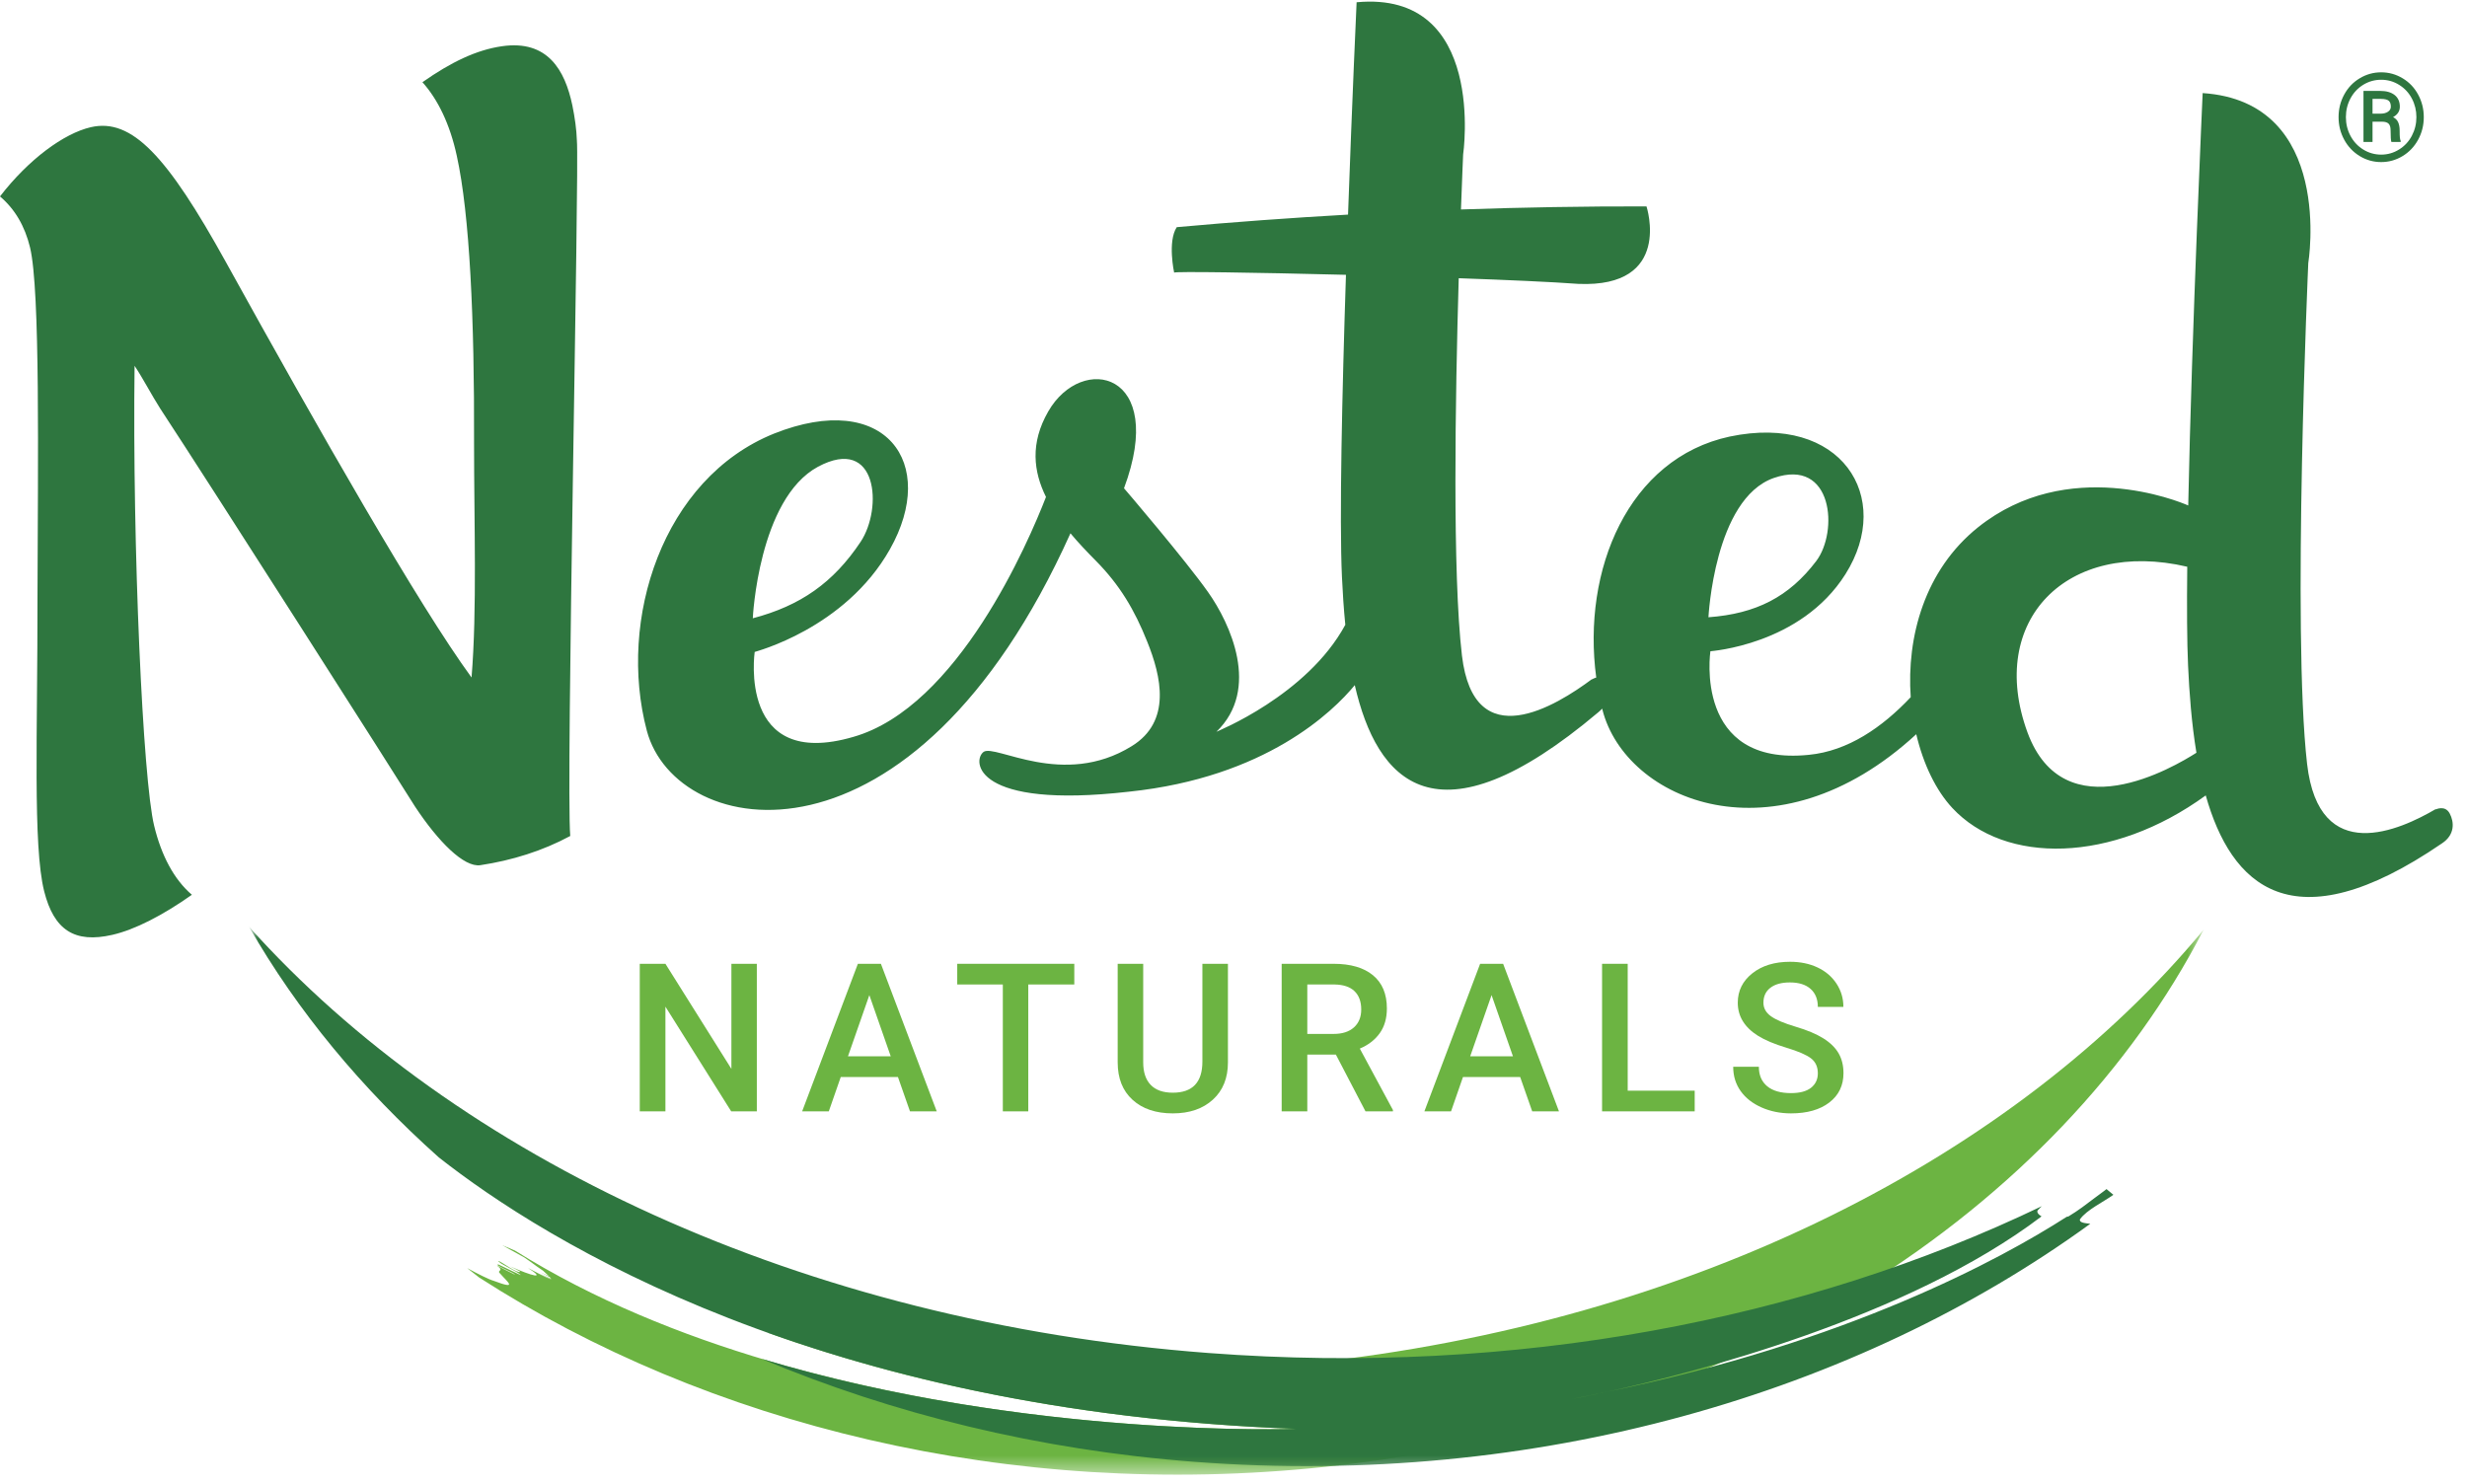
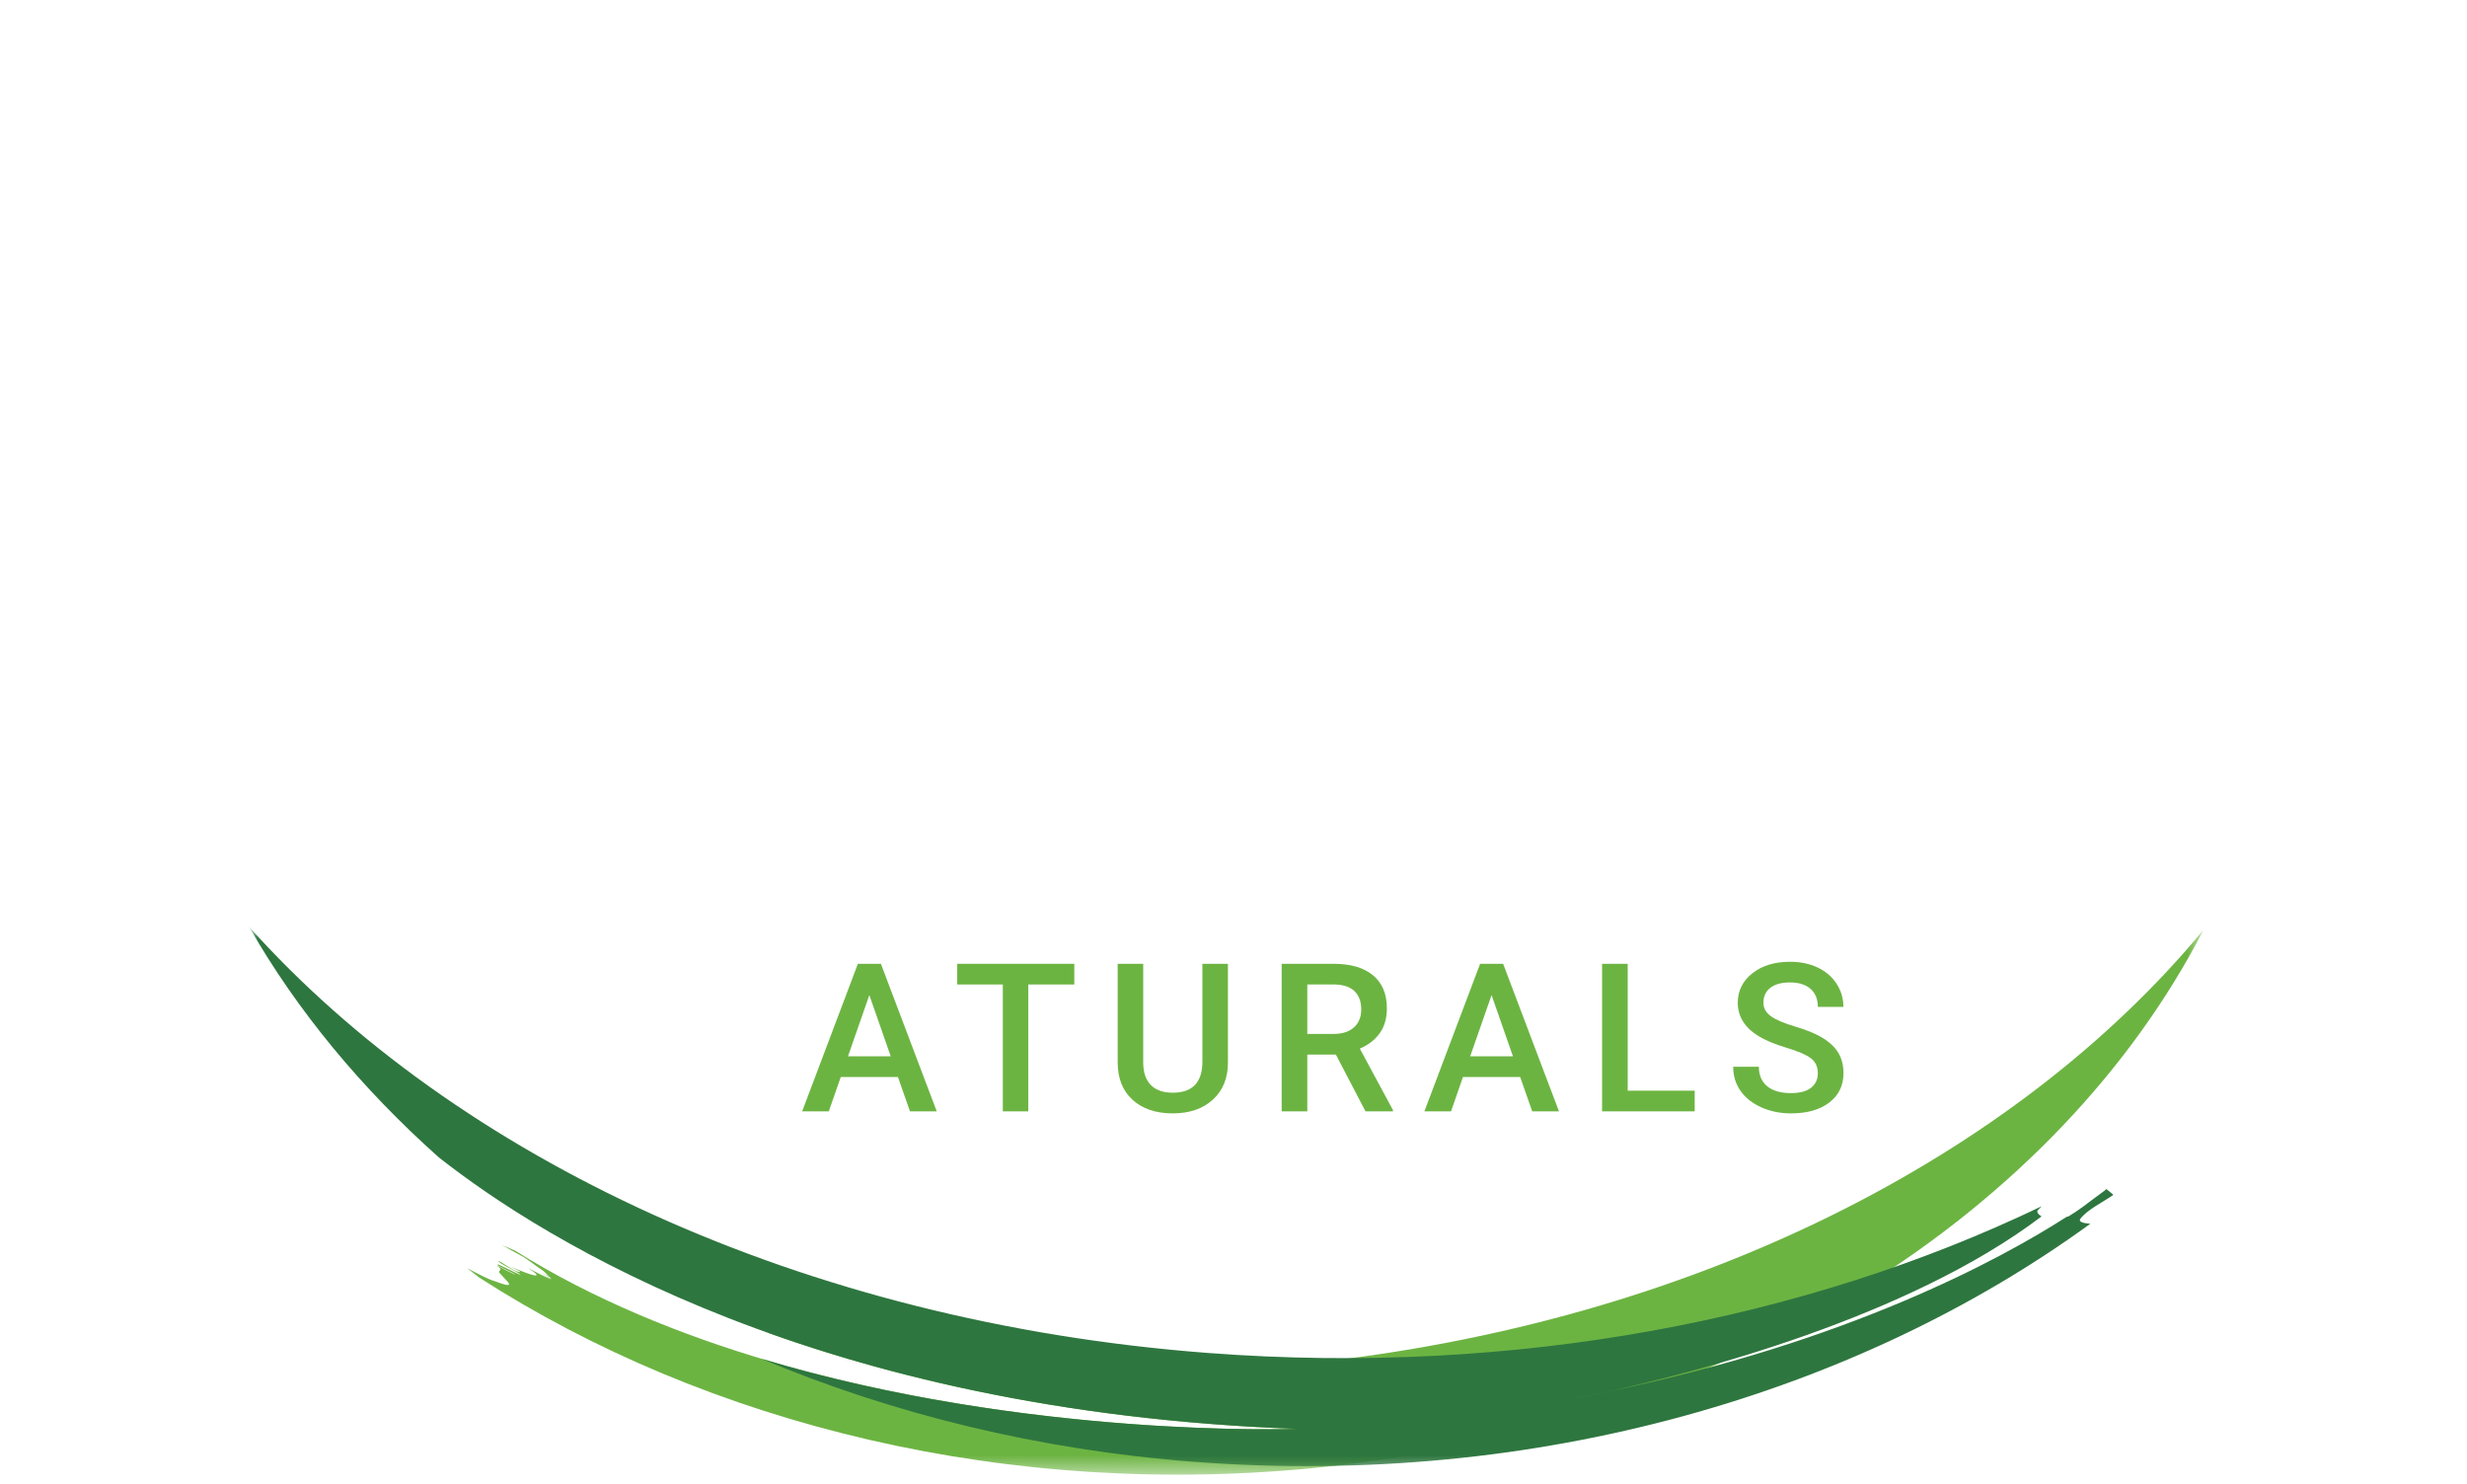
<svg xmlns="http://www.w3.org/2000/svg" xmlns:xlink="http://www.w3.org/1999/xlink" width="133px" height="80px" viewBox="0 0 133 80" version="1.1">
  <title>logo (2)</title>
  <defs>
    <polygon id="path-1" points="1.26981758e-15 -4.99600361e-16 105.376 -4.99600361e-16 105.376 29.533 1.26981758e-15 29.533" />
    <polygon id="path-3" points="1.26981758e-15 -4.99600361e-16 105.376 -4.99600361e-16 105.376 29.533 1.26981758e-15 29.533" />
  </defs>
  <g id="Page-1" stroke="none" stroke-width="1" fill="none" fill-rule="evenodd">
    <g id="logo-(2)" transform="translate(0, 0.087)">
      <g id="Group-4" transform="translate(13.427, 49.881)">
        <g id="Fill-1-Clipped">
          <mask id="mask-2" fill="white">
            <use xlink:href="#path-1" />
          </mask>
          <g id="path-1" />
          <path d="M57.046,23.54 C46.885,24.611 36.997,23.948 27.929,21.877 C35.28,24.506 44.724,26.643 56.459,27.072 C56.459,27.072 31.205,28.012 14.336,17.46 C14.11,17.361 13.877,17.269 13.651,17.169 C13.994,17.356 14.327,17.553 14.67,17.736 C14.955,17.872 15.377,18.236 15.858,18.551 L16.164,18.836 L15.714,18.628 L16.21,18.888 L16.289,18.986 L15.62,18.679 L16.32,19.029 L16.323,19.033 C15.922,18.882 15.411,18.584 15.04,18.399 C16.035,19.038 15.294,18.85 14.064,18.305 C14.257,18.404 14.646,18.592 14.615,18.607 C14.447,18.692 13.681,18.111 13.458,18.022 C13.323,18.087 14.575,18.63 14.643,18.782 L13.451,18.213 C13.091,18.19 14.413,18.71 14.318,18.751 C13.925,18.562 13.736,18.458 13.351,18.26 C13.829,18.605 13.277,18.481 13.562,18.727 C13.911,19.133 14.545,19.604 13.189,19.09 C12.931,19.017 12.338,18.72 11.759,18.404 L12.392,18.901 L12.383,18.897 C24.709,26.84 40.977,30.916 57.989,29.123 C79.982,26.802 97.555,15.299 105.376,0.155 C95.289,12.347 77.913,21.341 57.046,23.54" id="Fill-1" fill="#6CB442" fill-rule="nonzero" mask="url(#mask-2)" />
        </g>
        <g id="Fill-3-Clipped">
          <mask id="mask-4" fill="white">
            <use xlink:href="#path-3" />
          </mask>
          <g id="path-1" />
          <path d="M98.708,15.772 C99.072,15.26 99.989,14.829 100.509,14.452 L100.138,14.144 C100.138,14.144 99.894,14.339 99.456,14.655 C99.027,14.98 98.638,15.285 98.084,15.62 C98.05,15.631 98.026,15.627 97.993,15.638 C94.395,17.948 86.191,22.395 73.244,25.068 C72.041,25.331 71.331,25.457 71.331,25.457 C71.988,25.337 72.607,25.198 73.244,25.068 C77.79,24.07 89.405,21.111 96.636,15.616 C96.483,15.529 96.382,15.423 96.416,15.306 C96.483,15.224 96.572,15.147 96.648,15.067 C83.953,21.172 68.272,24.237 51.716,22.981 C29.779,21.321 11.152,12.445 1.26981758e-15,-4.99600361e-16 C2.602,4.546 6.074,8.728 10.23,12.435 C15.999,16.972 30.725,26.136 56.459,27.072 C56.459,27.072 41.975,27.61 27.62,23.29 C34.67,26.257 42.553,28.214 51.003,28.852 C69.393,30.246 86.662,25.175 99.265,16.014 C98.975,15.981 98.654,15.959 98.708,15.772" id="Fill-3" fill="#2E763F" fill-rule="nonzero" mask="url(#mask-4)" />
        </g>
      </g>
-       <polyline id="Fill-5" fill="#6CB442" fill-rule="nonzero" points="40.802 59.834 39.42 59.834 35.874 54.189 35.874 59.834 34.491 59.834 34.491 51.878 35.874 51.878 39.431 57.544 39.431 51.878 40.802 51.878 40.802 59.834" />
      <path d="M45.715,56.867 L48.021,56.867 L46.868,53.566 L45.715,56.867 Z M48.409,57.981 L45.327,57.981 L44.682,59.834 L43.245,59.834 L46.25,51.878 L47.491,51.878 L50.501,59.834 L49.059,59.834 L48.409,57.981 L48.409,57.981 Z" id="Fill-6" fill="#6CB442" fill-rule="nonzero" />
      <polyline id="Fill-7" fill="#6CB442" fill-rule="nonzero" points="57.917 52.993 55.436 52.993 55.436 59.834 54.064 59.834 54.064 52.993 51.606 52.993 51.606 51.878 57.917 51.878 57.917 52.993" />
      <path d="M66.2,51.878 L66.2,57.195 C66.2,58.04 65.93,58.709 65.389,59.202 C64.848,59.696 64.128,59.943 63.228,59.943 C62.317,59.943 61.594,59.7 61.059,59.213 C60.523,58.727 60.256,58.052 60.256,57.189 L60.256,51.878 L61.632,51.878 L61.632,57.192 C61.632,57.723 61.767,58.128 62.037,58.408 C62.306,58.688 62.703,58.828 63.228,58.828 C64.292,58.828 64.823,58.268 64.823,57.148 L64.823,51.878 L66.2,51.878" id="Fill-8" fill="#6CB442" fill-rule="nonzero" />
      <path d="M70.479,55.659 L71.9,55.659 C72.366,55.659 72.73,55.542 72.993,55.307 C73.255,55.072 73.386,54.75 73.386,54.342 C73.386,53.916 73.265,53.587 73.023,53.353 C72.781,53.12 72.419,53 71.938,52.993 L70.479,52.993 L70.479,55.659 Z M72.02,56.774 L70.479,56.774 L70.479,59.834 L69.097,59.834 L69.097,51.878 L71.894,51.878 C72.812,51.878 73.521,52.084 74.02,52.496 C74.519,52.908 74.769,53.504 74.769,54.284 C74.769,54.817 74.64,55.262 74.383,55.621 C74.126,55.98 73.769,56.257 73.31,56.45 L75.096,59.763 L75.096,59.834 L73.616,59.834 L72.02,56.774 L72.02,56.774 Z" id="Fill-9" fill="#6CB442" fill-rule="nonzero" />
      <path d="M79.26,56.867 L81.566,56.867 L80.413,53.566 L79.26,56.867 Z M81.954,57.981 L78.872,57.981 L78.228,59.834 L76.791,59.834 L79.796,51.878 L81.036,51.878 L84.047,59.834 L82.604,59.834 L81.954,57.981 L81.954,57.981 Z" id="Fill-10" fill="#6CB442" fill-rule="nonzero" />
      <polyline id="Fill-11" fill="#6CB442" fill-rule="nonzero" points="87.752 58.719 91.364 58.719 91.364 59.834 86.37 59.834 86.37 51.878 87.752 51.878 87.752 58.719" />
      <g id="Group-15" fill-rule="nonzero">
        <path d="M98.003,57.785 C98.003,57.435 97.88,57.165 97.634,56.976 C97.388,56.787 96.945,56.595 96.304,56.402 C95.662,56.209 95.152,55.994 94.774,55.758 C94.049,55.302 93.686,54.708 93.686,53.976 C93.686,53.335 93.948,52.807 94.47,52.392 C94.993,51.976 95.672,51.769 96.506,51.769 C97.059,51.769 97.553,51.871 97.986,52.075 C98.42,52.279 98.76,52.569 99.008,52.946 C99.256,53.323 99.38,53.741 99.38,54.2 L98.003,54.2 C98.003,53.789 97.873,53.466 97.612,53.233 C97.352,53 96.979,52.883 96.495,52.883 C96.043,52.883 95.692,52.98 95.443,53.172 C95.193,53.364 95.069,53.633 95.069,53.977 C95.069,54.267 95.203,54.51 95.473,54.704 C95.742,54.898 96.187,55.086 96.806,55.27 C97.425,55.453 97.923,55.662 98.298,55.897 C98.673,56.132 98.948,56.401 99.123,56.705 C99.298,57.01 99.385,57.366 99.385,57.774 C99.385,58.437 99.131,58.964 98.623,59.355 C98.115,59.747 97.425,59.943 96.555,59.943 C95.979,59.943 95.45,59.836 94.968,59.623 C94.485,59.41 94.11,59.116 93.842,58.741 C93.574,58.366 93.44,57.929 93.44,57.429 L94.823,57.429 C94.823,57.881 94.972,58.231 95.271,58.479 C95.569,58.726 95.997,58.85 96.555,58.85 C97.036,58.85 97.397,58.753 97.64,58.558 C97.882,58.363 98.003,58.105 98.003,57.785" id="Fill-12" fill="#6CB442" />
-         <path d="M109.301,39.392 C107.104,33.373 111.433,28.955 117.918,30.47 C117.895,32.653 117.904,34.514 117.962,35.792 C118.028,37.248 118.148,38.893 118.413,40.499 C117.186,41.281 111.276,44.774 109.301,39.392 Z M95.623,25.686 C98.831,24.572 99.119,28.585 97.913,30.168 C96.446,32.098 94.674,33.004 92.105,33.194 C92.108,33.2 92.414,26.817 95.623,25.686 Z M44.099,25.078 C47.314,23.359 47.602,27.318 46.396,29.129 C44.926,31.334 43.15,32.573 40.585,33.249 C40.582,33.256 40.888,26.814 44.099,25.078 Z M132.069,43.776 C131.821,43.304 131.316,43.556 131.313,43.556 C131.313,43.548 131.316,43.54 131.319,43.534 C129.415,44.651 125.022,46.678 124.379,41.101 C123.558,33.944 124.443,14.094 124.443,14.096 C124.44,14.118 125.888,5.398 118.749,4.932 C118.749,4.932 118.168,17.598 117.971,27.167 C117.45,26.933 111.462,24.495 106.647,28.337 C103.762,30.642 102.782,34.254 103.01,37.503 C101.472,39.133 99.626,40.406 97.521,40.611 C91.281,41.25 92.21,35.046 92.21,35.027 C92.21,35.018 97.075,34.705 99.492,30.869 C102.116,26.712 99.254,22.193 93.251,23.451 C87.794,24.626 85.274,30.636 86.056,36.445 C85.923,36.481 85.824,36.546 85.824,36.546 C85.824,36.542 85.827,36.533 85.829,36.527 C83.904,37.962 79.465,40.727 78.816,35.259 C78.299,30.866 78.454,21.39 78.642,14.914 C81.291,15.007 83.652,15.113 85.092,15.219 C90.202,15.437 88.768,11.05 88.765,11.041 C85.433,11.034 82.099,11.092 78.763,11.207 C78.829,9.381 78.88,8.242 78.88,8.242 C78.88,8.261 80.172,-0.621 73.137,0.035 C73.137,0.032 72.898,5.229 72.675,11.484 C69.597,11.658 66.519,11.883 63.441,12.161 C62.934,12.934 63.3,14.612 63.3,14.612 C63.3,14.542 67.636,14.604 72.563,14.73 C72.354,21.134 72.202,27.887 72.347,31.025 C72.385,31.841 72.44,32.713 72.528,33.6 C70.458,37.422 65.579,39.356 65.579,39.368 C67.967,37.067 66.322,33.52 65.128,31.837 C63.937,30.143 60.597,26.233 60.597,26.239 C62.942,19.94 58.323,18.936 56.511,22.1 C55.53,23.808 55.712,25.335 56.391,26.708 C55.451,29.131 51.642,38.038 46,39.645 C39.759,41.464 40.686,35.08 40.686,35.064 C40.686,35.053 45.551,33.823 47.975,29.531 C50.605,24.881 47.73,20.902 41.727,23.292 C35.723,25.715 33.283,33.321 34.872,39.312 C36.451,45.24 49.191,47.596 57.71,28.667 C58.133,29.173 58.598,29.664 59.076,30.145 C60.368,31.451 61.167,32.799 61.846,34.503 C62.605,36.38 63.175,38.814 61.011,40.144 C57.316,42.432 53.651,40.012 53.027,40.453 C52.399,40.923 52.519,43.552 60.867,42.598 C68.237,41.829 71.871,38.274 73.038,36.854 C74.226,42.02 77.387,45.723 86.163,38.32 C86.244,38.254 86.313,38.187 86.376,38.119 C86.381,38.14 86.385,38.161 86.39,38.181 C87.64,43.087 95.718,46.491 103.309,39.5 C103.689,41.117 104.371,42.529 105.254,43.478 C108.094,46.528 113.857,46.477 118.915,42.799 C120.277,47.621 123.551,50.929 131.649,45.386 C132.36,44.917 132.31,44.234 132.069,43.776 Z M31.101,7.495 C31.082,6.889 30.988,6.236 30.856,5.591 C30.458,3.703 29.534,2.046 27.053,2.407 C25.685,2.605 24.317,3.262 22.774,4.345 C23.597,5.26 24.256,6.599 24.626,8.313 C25.324,11.472 25.581,17.14 25.557,23.791 C25.557,28.167 25.722,32.793 25.422,36.441 C22.609,32.596 17.208,23.145 12.178,14.043 C9.015,8.323 7.108,6.262 4.895,6.771 C3.438,7.108 1.54,8.507 0,10.503 C0.805,11.188 1.341,12.106 1.62,13.256 C2.174,15.562 2.042,24.786 2.021,32.159 C2.03,39.357 1.763,45.517 2.382,47.97 C2.909,50.058 4.019,50.784 6.056,50.317 C7.271,50.039 8.774,49.265 10.345,48.157 C9.365,47.315 8.694,46.018 8.312,44.441 C7.702,41.973 7.133,29.412 7.255,19.636 C7.736,20.36 8.14,21.158 8.636,21.939 C11.269,25.943 21.662,42.241 22.376,43.402 C23.631,45.3 25.018,46.691 25.897,46.561 C27.604,46.303 29.255,45.79 30.743,44.986 C30.507,42.356 31.238,8.862 31.101,7.495 L31.101,7.495 Z" id="Fill-14" fill="#2E763F" />
      </g>
-       <path d="M127.907,6.041 L128.347,6.041 C128.507,6.041 128.638,6.006 128.74,5.937 C128.843,5.868 128.894,5.778 128.894,5.666 C128.894,5.514 128.856,5.407 128.779,5.344 C128.702,5.28 128.564,5.247 128.363,5.245 L127.907,5.245 L127.907,6.041 Z M127.907,6.474 L127.907,7.565 L127.419,7.565 L127.419,4.815 L128.328,4.815 C128.653,4.815 128.91,4.889 129.098,5.036 C129.285,5.184 129.379,5.394 129.379,5.666 C129.379,5.907 129.257,6.095 129.014,6.228 C129.145,6.295 129.237,6.389 129.29,6.508 C129.343,6.628 129.369,6.776 129.369,6.953 C129.369,7.13 129.373,7.255 129.381,7.328 C129.388,7.402 129.403,7.463 129.424,7.513 L129.424,7.565 L128.923,7.565 C128.895,7.491 128.881,7.282 128.881,6.937 C128.881,6.773 128.845,6.655 128.774,6.583 C128.703,6.511 128.584,6.474 128.418,6.474 L127.907,6.474 Z M130.272,6.227 C130.272,5.869 130.191,5.536 130.029,5.228 C129.868,4.92 129.639,4.674 129.344,4.49 C129.048,4.305 128.725,4.213 128.373,4.213 C128.03,4.213 127.711,4.301 127.417,4.478 C127.123,4.655 126.891,4.899 126.723,5.21 C126.555,5.521 126.471,5.86 126.471,6.227 C126.471,6.594 126.554,6.933 126.721,7.244 C126.888,7.554 127.119,7.8 127.414,7.98 C127.708,8.16 128.028,8.25 128.373,8.25 C128.718,8.25 129.039,8.159 129.335,7.975 C129.632,7.792 129.862,7.545 130.026,7.234 C130.19,6.923 130.272,6.587 130.272,6.227 Z M126.076,6.228 C126.076,5.793 126.177,5.388 126.378,5.015 C126.58,4.642 126.859,4.348 127.216,4.134 C127.573,3.919 127.959,3.812 128.373,3.812 C128.787,3.812 129.173,3.919 129.53,4.134 C129.887,4.348 130.166,4.642 130.367,5.015 C130.569,5.388 130.67,5.793 130.67,6.228 C130.67,6.668 130.568,7.076 130.363,7.45 C130.158,7.824 129.878,8.118 129.523,8.331 C129.168,8.545 128.785,8.652 128.373,8.652 C127.957,8.652 127.571,8.544 127.216,8.328 C126.862,8.112 126.583,7.818 126.38,7.445 C126.177,7.072 126.076,6.666 126.076,6.228 L126.076,6.228 Z" id="Fill-16" fill="#2E763F" fill-rule="nonzero" />
    </g>
  </g>
</svg>